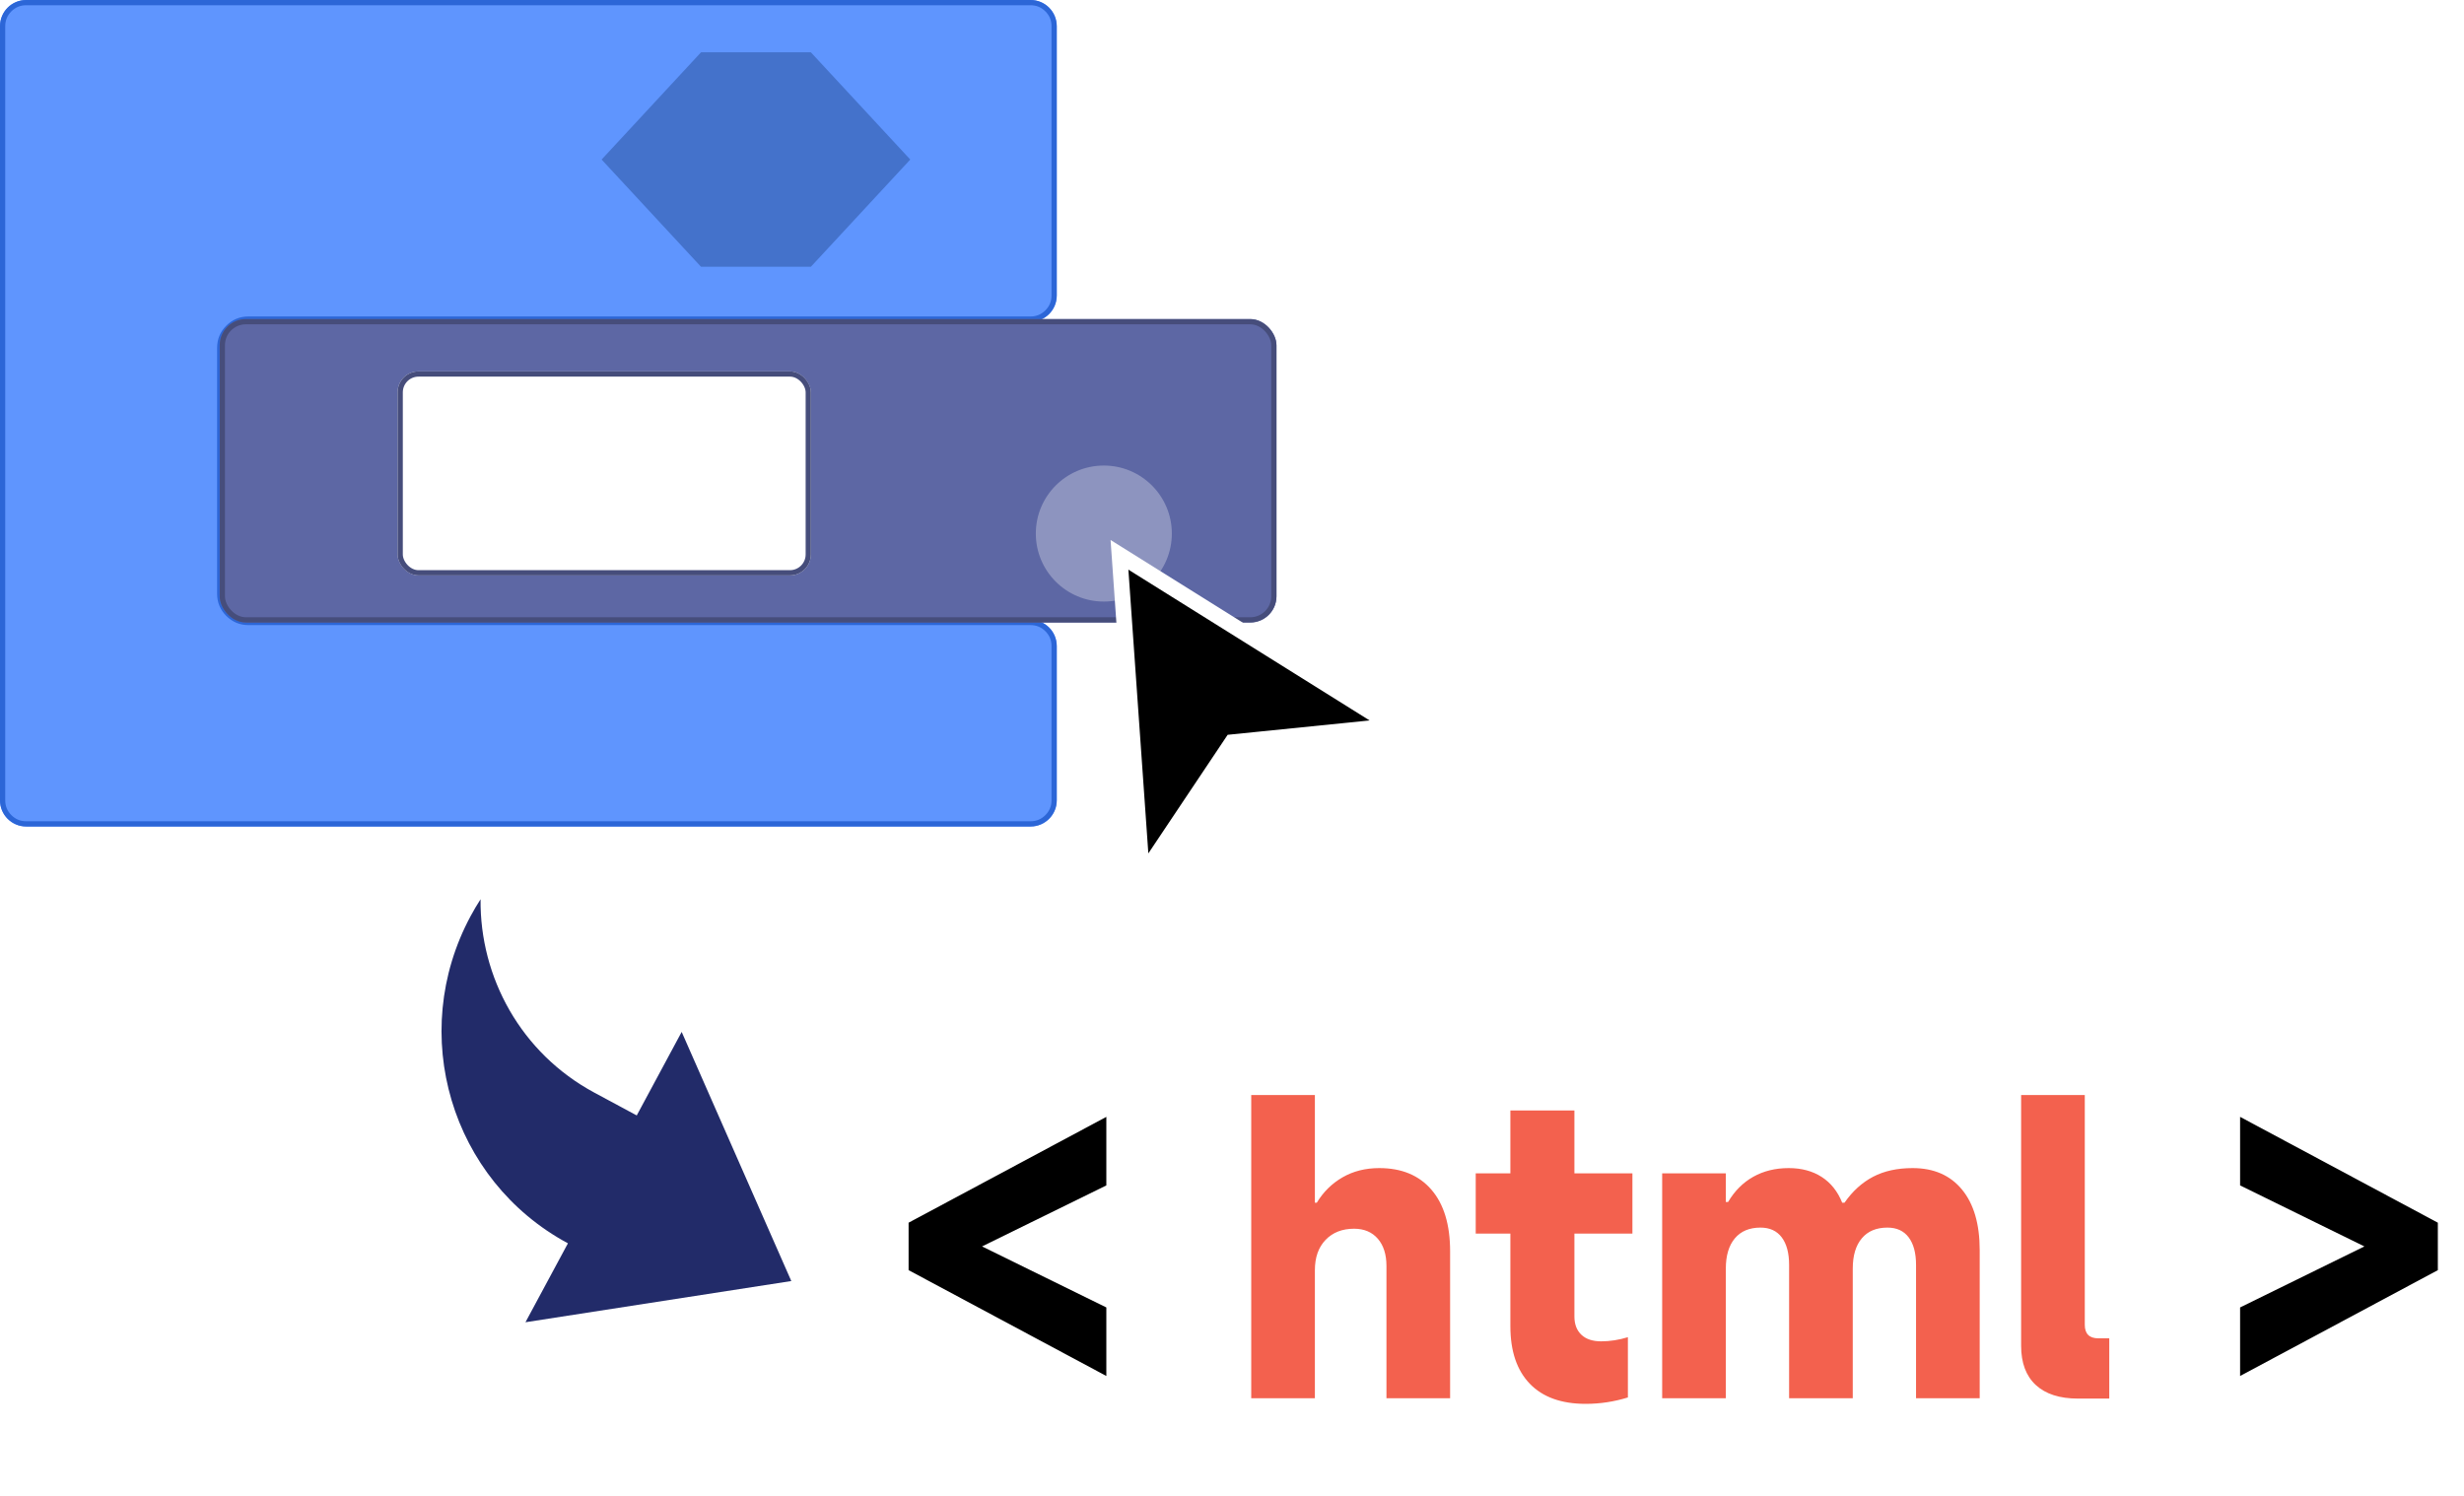
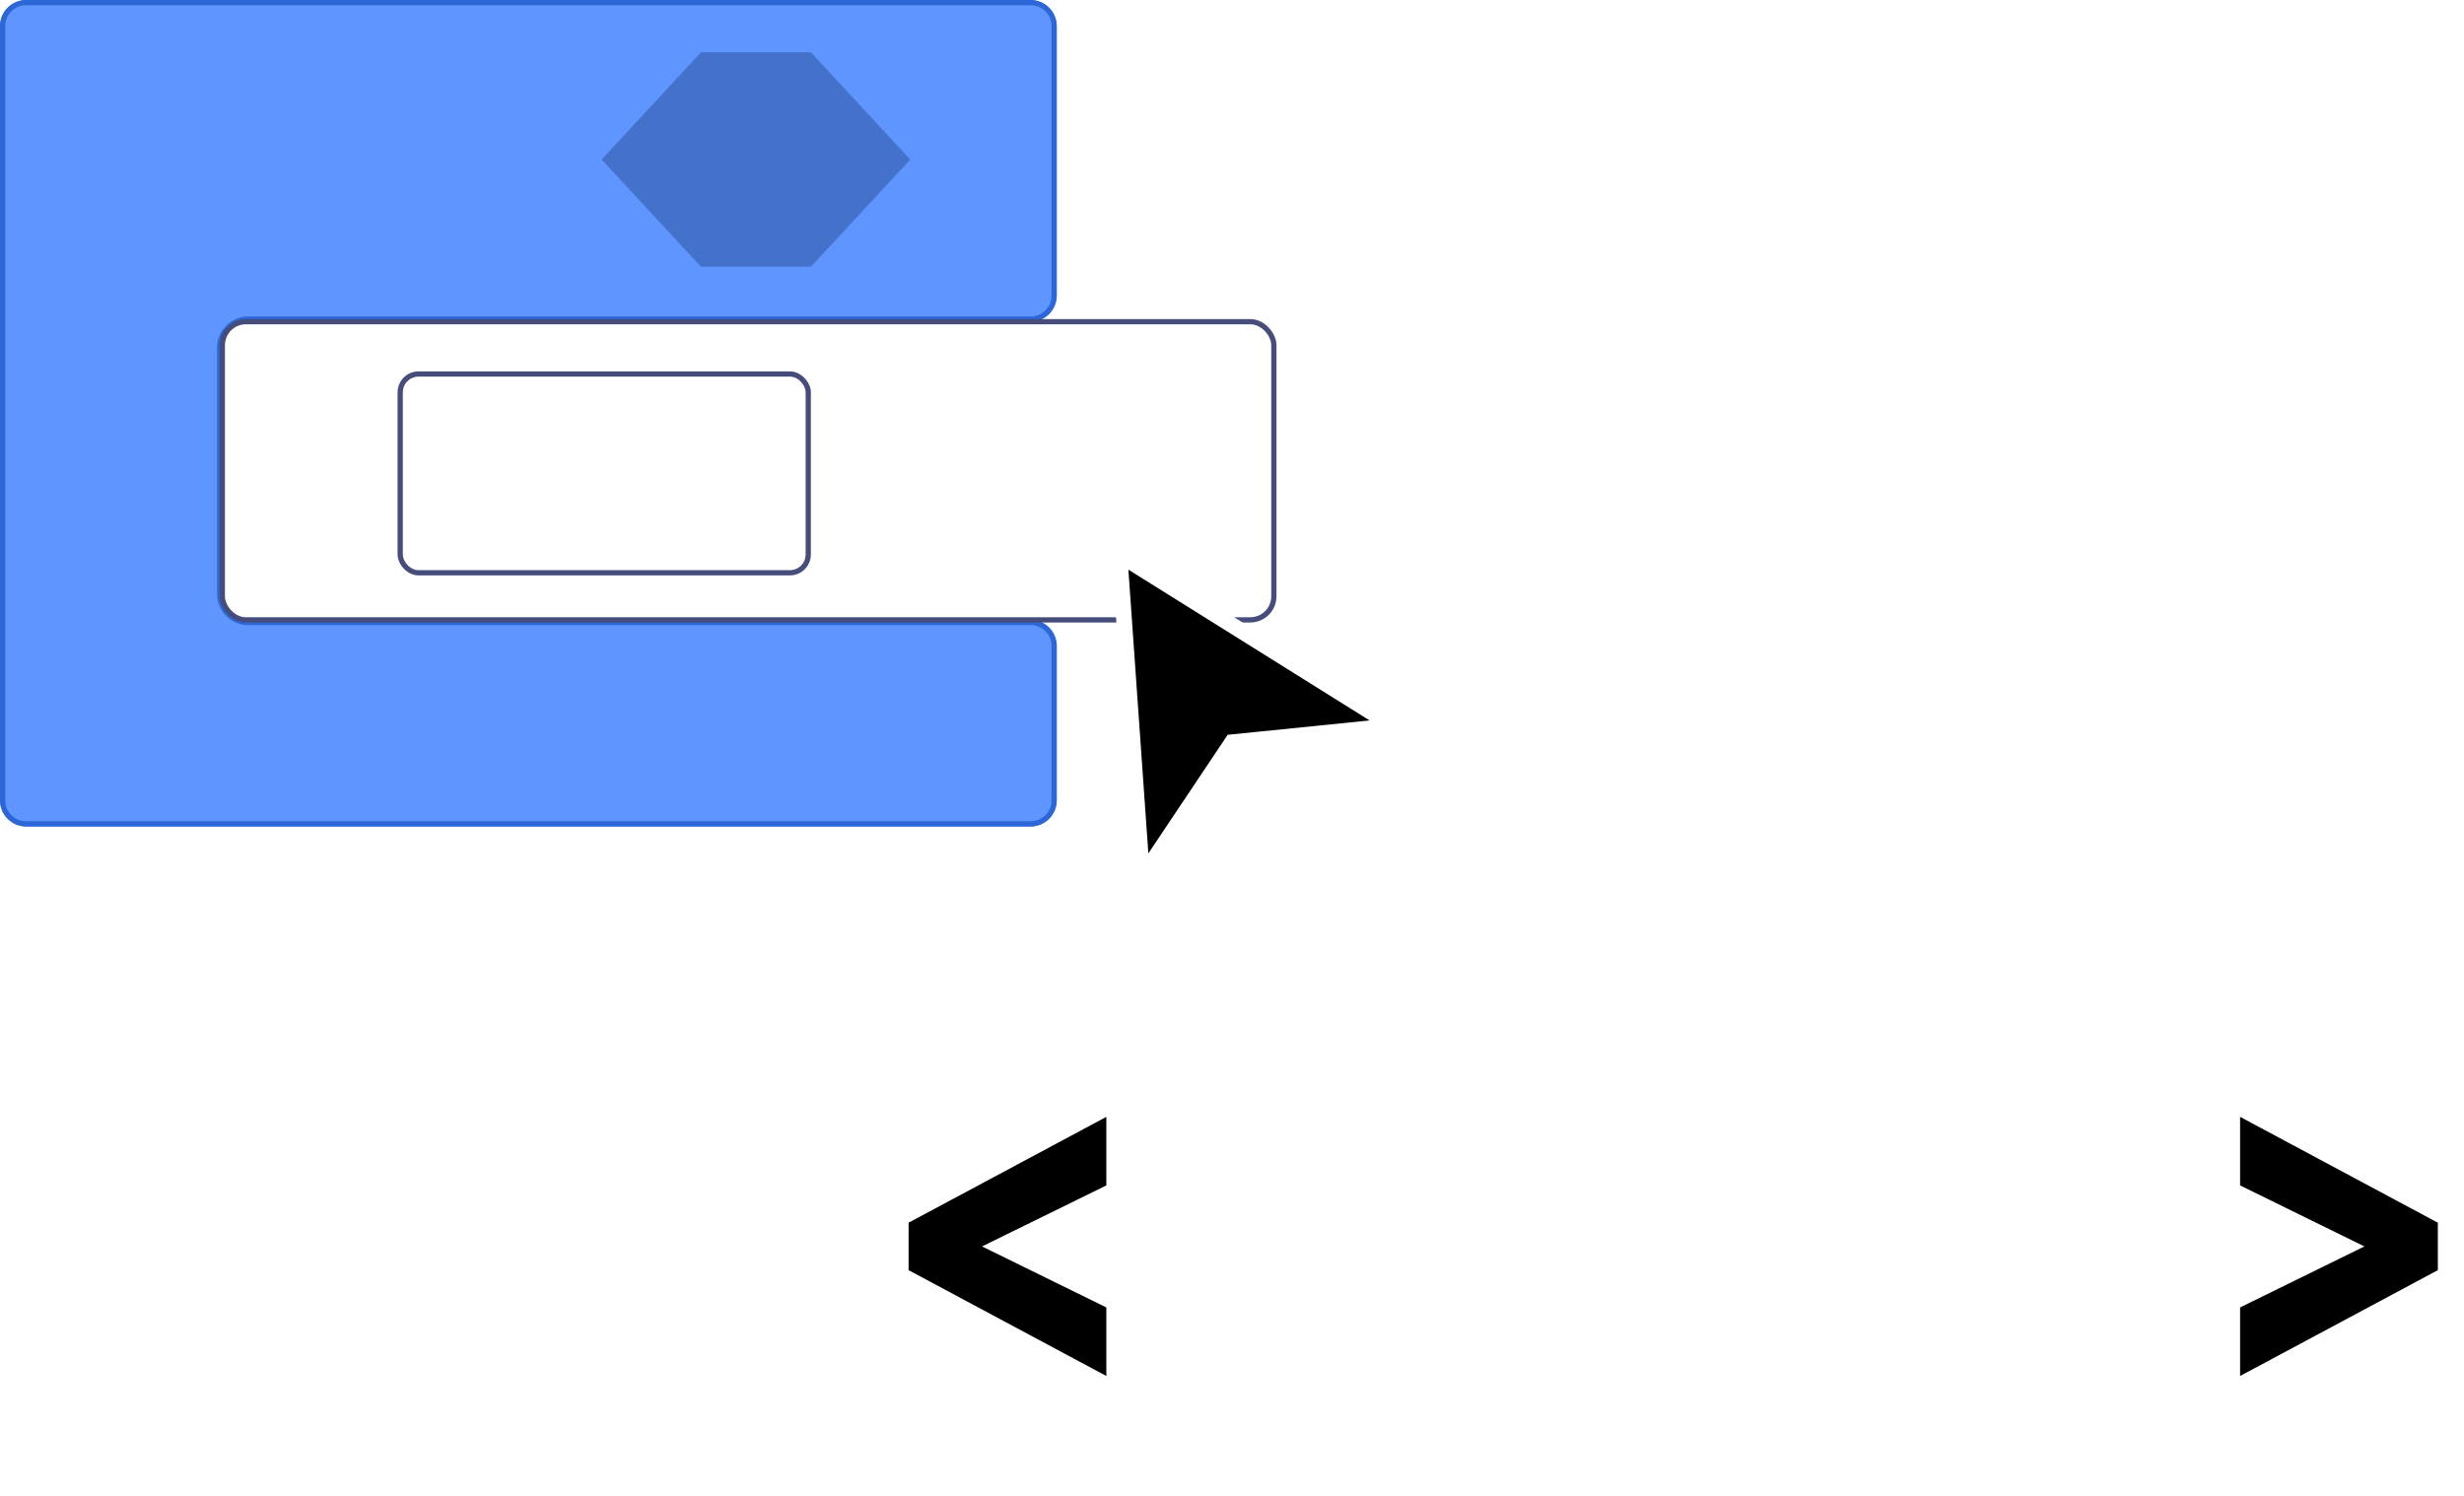
<svg xmlns="http://www.w3.org/2000/svg" fill="none" version="1.1" width="471" height="286" viewBox="0 0 471 286">
  <defs>
    <filter id="master_svg0_3_218" filterUnits="objectBoundingBox" color-interpolation-filters="sRGB" x="-10" y="-8" width="76" height="75">
      <feFlood flood-opacity="0" result="BackgroundImageFix" />
      <feColorMatrix in="SourceAlpha" type="matrix" values="0 0 0 0 0 0 0 0 0 0 0 0 0 0 0 0 0 0 127 0" />
      <feOffset dy="2" dx="0" />
      <feGaussianBlur stdDeviation="2.5" />
      <feColorMatrix type="matrix" values="0 0 0 0 0 0 0 0 0 0 0 0 0 0 0 0 0 0 0.3 0" />
      <feBlend mode="normal" in2="BackgroundImageFix" result="effect1_dropShadow" />
      <feBlend mode="normal" in="SourceGraphic" in2="effect1_dropShadow" result="shape" />
    </filter>
  </defs>
  <g>
    <g>
      <g>
        <path d="M0,153C0,155.761,2.239,158,5,158L197,158C199.761,158,202,155.761,202,153L202,123.5C202,120.739,199.761,118.5,197,118.5L47.5,118.5C44.739,118.5,42.5,116.261,42.5,113.5L42.5,66.5C42.5,63.739,44.739,61.5,47.5,61.5L197,61.5C199.761,61.5,202,59.261,202,56.5L202,5C202,2.239,199.761,0,197,0L5,0C2.239,0,0,2.239,0,5L0,153Z" fill="#5F95FE" fill-opacity="1" />
        <path d="M0,153C0,155.761,2.239,158,5,158L197,158C199.761,158,202,155.761,202,153L202,123.5C202,120.739,199.761,118.5,197,118.5L47.5,118.5C44.739,118.5,42.5,116.261,42.5,113.5L42.5,66.5C42.5,63.739,44.739,61.5,47.5,61.5L197,61.5C199.761,61.5,202,59.261,202,56.5L202,5C202,2.239,199.761,0,197,0L5,0C2.239,0,0,2.239,0,5L0,153ZM1,153Q1,154.657,2.172,155.828Q3.343,157,5,157L197,157Q198.657,157,199.828,155.828Q201,154.657,201,153L201,123.5Q201,121.843,199.828,120.672Q198.657,119.5,197,119.5L47.5,119.5Q45.015,119.5,43.257,117.743Q41.5,115.985,41.5,113.5L41.5,66.5Q41.5,64.015,43.257,62.257Q45.015,60.5,47.5,60.5L197,60.5Q198.657,60.5,199.828,59.328Q201,58.157,201,56.5L201,5Q201,3.343,199.828,2.172Q198.657,1,197,1L5,1Q3.343,1,2.172,2.172Q1,3.343,1,5L1,153Z" fill-rule="evenodd" fill="#2C66D7" fill-opacity="1" />
      </g>
      <g>
        <path d="M115,30.5L134,51L155,51L174,30.5L155,10L134,10L115,30.5Z" fill-rule="evenodd" fill="#4472CB" fill-opacity="1" />
      </g>
      <g>
-         <rect x="42" y="61" width="202" height="58" rx="5" fill="#5D67A4" fill-opacity="1" />
        <rect x="42.5" y="61.5" width="201" height="57" rx="4.5" fill-opacity="0" stroke-opacity="1" stroke="#464D7B" fill="none" stroke-width="1" />
      </g>
      <g>
-         <rect x="76" y="71" width="79" height="39" rx="4" fill="#FFFFFF" fill-opacity="1" />
        <rect x="76.5" y="71.5" width="78" height="38" rx="3.5" fill-opacity="0" stroke-opacity="1" stroke="#464D7B" fill="none" stroke-width="1" />
      </g>
      <g style="opacity:0.3;">
        <ellipse cx="211" cy="102" rx="13" ry="13" fill="#FFFFFF" fill-opacity="1" />
      </g>
      <g transform="matrix(0.857,-0.515,0.515,0.857,-34.206,114.266)" filter="url(#master_svg0_3_218)">
        <path d="M189,173.832L217,160.642L245,173.832L217,118.832L189,173.832Z" fill="#000000" fill-opacity="1" />
        <path d="M217,162.3L185.675,177.056L217,115.525L248.325,177.056L217,162.3ZM241.675,170.607L217,158.983L216.361,159.285L192.325,170.607L217,122.138L241.675,170.607Z" fill-rule="evenodd" fill="#FFFFFF" fill-opacity="1" />
      </g>
    </g>
    <g>
      <path d="M173.68,242.816L173.68,233.744L211.48,213.512L211.48,226.616L187.72,238.28L211.48,249.944L211.48,263.048L173.68,242.816ZM428.2,213.512L466,233.744L466,242.816L428.2,263.048L428.2,249.944L451.96,238.28L428.2,226.616L428.2,213.512Z" fill="#000000" fill-opacity="1" />
    </g>
    <g>
-       <path d="M239.176,267.296L239.176,209.336L251.344,209.336L251.344,229.928L251.704,229.928Q253.576,226.832,256.636,225.068Q259.696,223.304,263.656,223.304Q270.064,223.304,273.628,227.444Q277.192,231.584,277.192,239.216L277.192,267.296L265.024,267.296L265.024,242.024Q265.024,238.712,263.368,236.804Q261.712,234.896,258.832,234.896Q255.448,234.896,253.396,237.02Q251.344,239.144,251.344,242.816L251.344,267.296L239.176,267.296ZM312.04,235.832L300.952,235.832L300.952,251.672Q300.952,253.904,302.284,255.164Q303.616,256.424,306.064,256.424Q308.584,256.424,311.176,255.632L311.176,267.152Q307.216,268.376,303.112,268.376Q296.128,268.376,292.42,264.524Q288.712,260.672,288.712,253.544L288.712,235.832L282.088,235.832L282.088,224.312L288.712,224.312L288.712,212.288L300.952,212.288L300.952,224.312L312.04,224.312L312.04,235.832ZM317.728,267.296L317.728,224.312L329.896,224.312L329.896,229.784L330.328,229.784Q332.2,226.616,335.152,224.96Q338.104,223.304,341.92,223.304Q345.592,223.304,348.22,224.996Q350.848,226.688,352.144,229.928L352.576,229.928Q354.88,226.616,358.048,224.96Q361.216,223.304,365.608,223.304Q371.656,223.304,375.04,227.408Q378.424,231.512,378.424,239L378.424,267.296L366.256,267.296L366.256,241.808Q366.256,238.424,364.852,236.552Q363.448,234.68,360.784,234.68Q357.616,234.68,355.888,236.732Q354.16,238.784,354.16,242.528L354.16,267.296L341.992,267.296L341.992,241.808Q341.992,238.424,340.588,236.552Q339.184,234.68,336.52,234.68Q333.352,234.68,331.624,236.732Q329.896,238.784,329.896,242.528L329.896,267.296L317.728,267.296ZM386.344,209.336L398.512,209.336L398.512,253.256Q398.512,255.848,401.104,255.848L403.192,255.848L403.192,267.368L397.216,267.368Q391.96,267.368,389.152,264.776Q386.344,262.184,386.344,257.288L386.344,209.336Z" fill="#F3614E" fill-opacity="1" />
-     </g>
+       </g>
    <g transform="matrix(-0.881,-0.474,0.474,-0.881,127.828,576.889)">
-       <path d="M177.608,335.337L136.608,303.337L177.608,272.337L177.608,289.462C203.014,289.462,223.608,310.168,223.608,335.712C223.608,336.975,223.562,338.223,223.461,339.458C216.524,326.231,202.715,317.212,186.808,317.212L177.608,317.212L177.608,335.337Z" fill="#222B69" fill-opacity="1" style="mix-blend-mode:passthrough" />
-     </g>
+       </g>
  </g>
</svg>